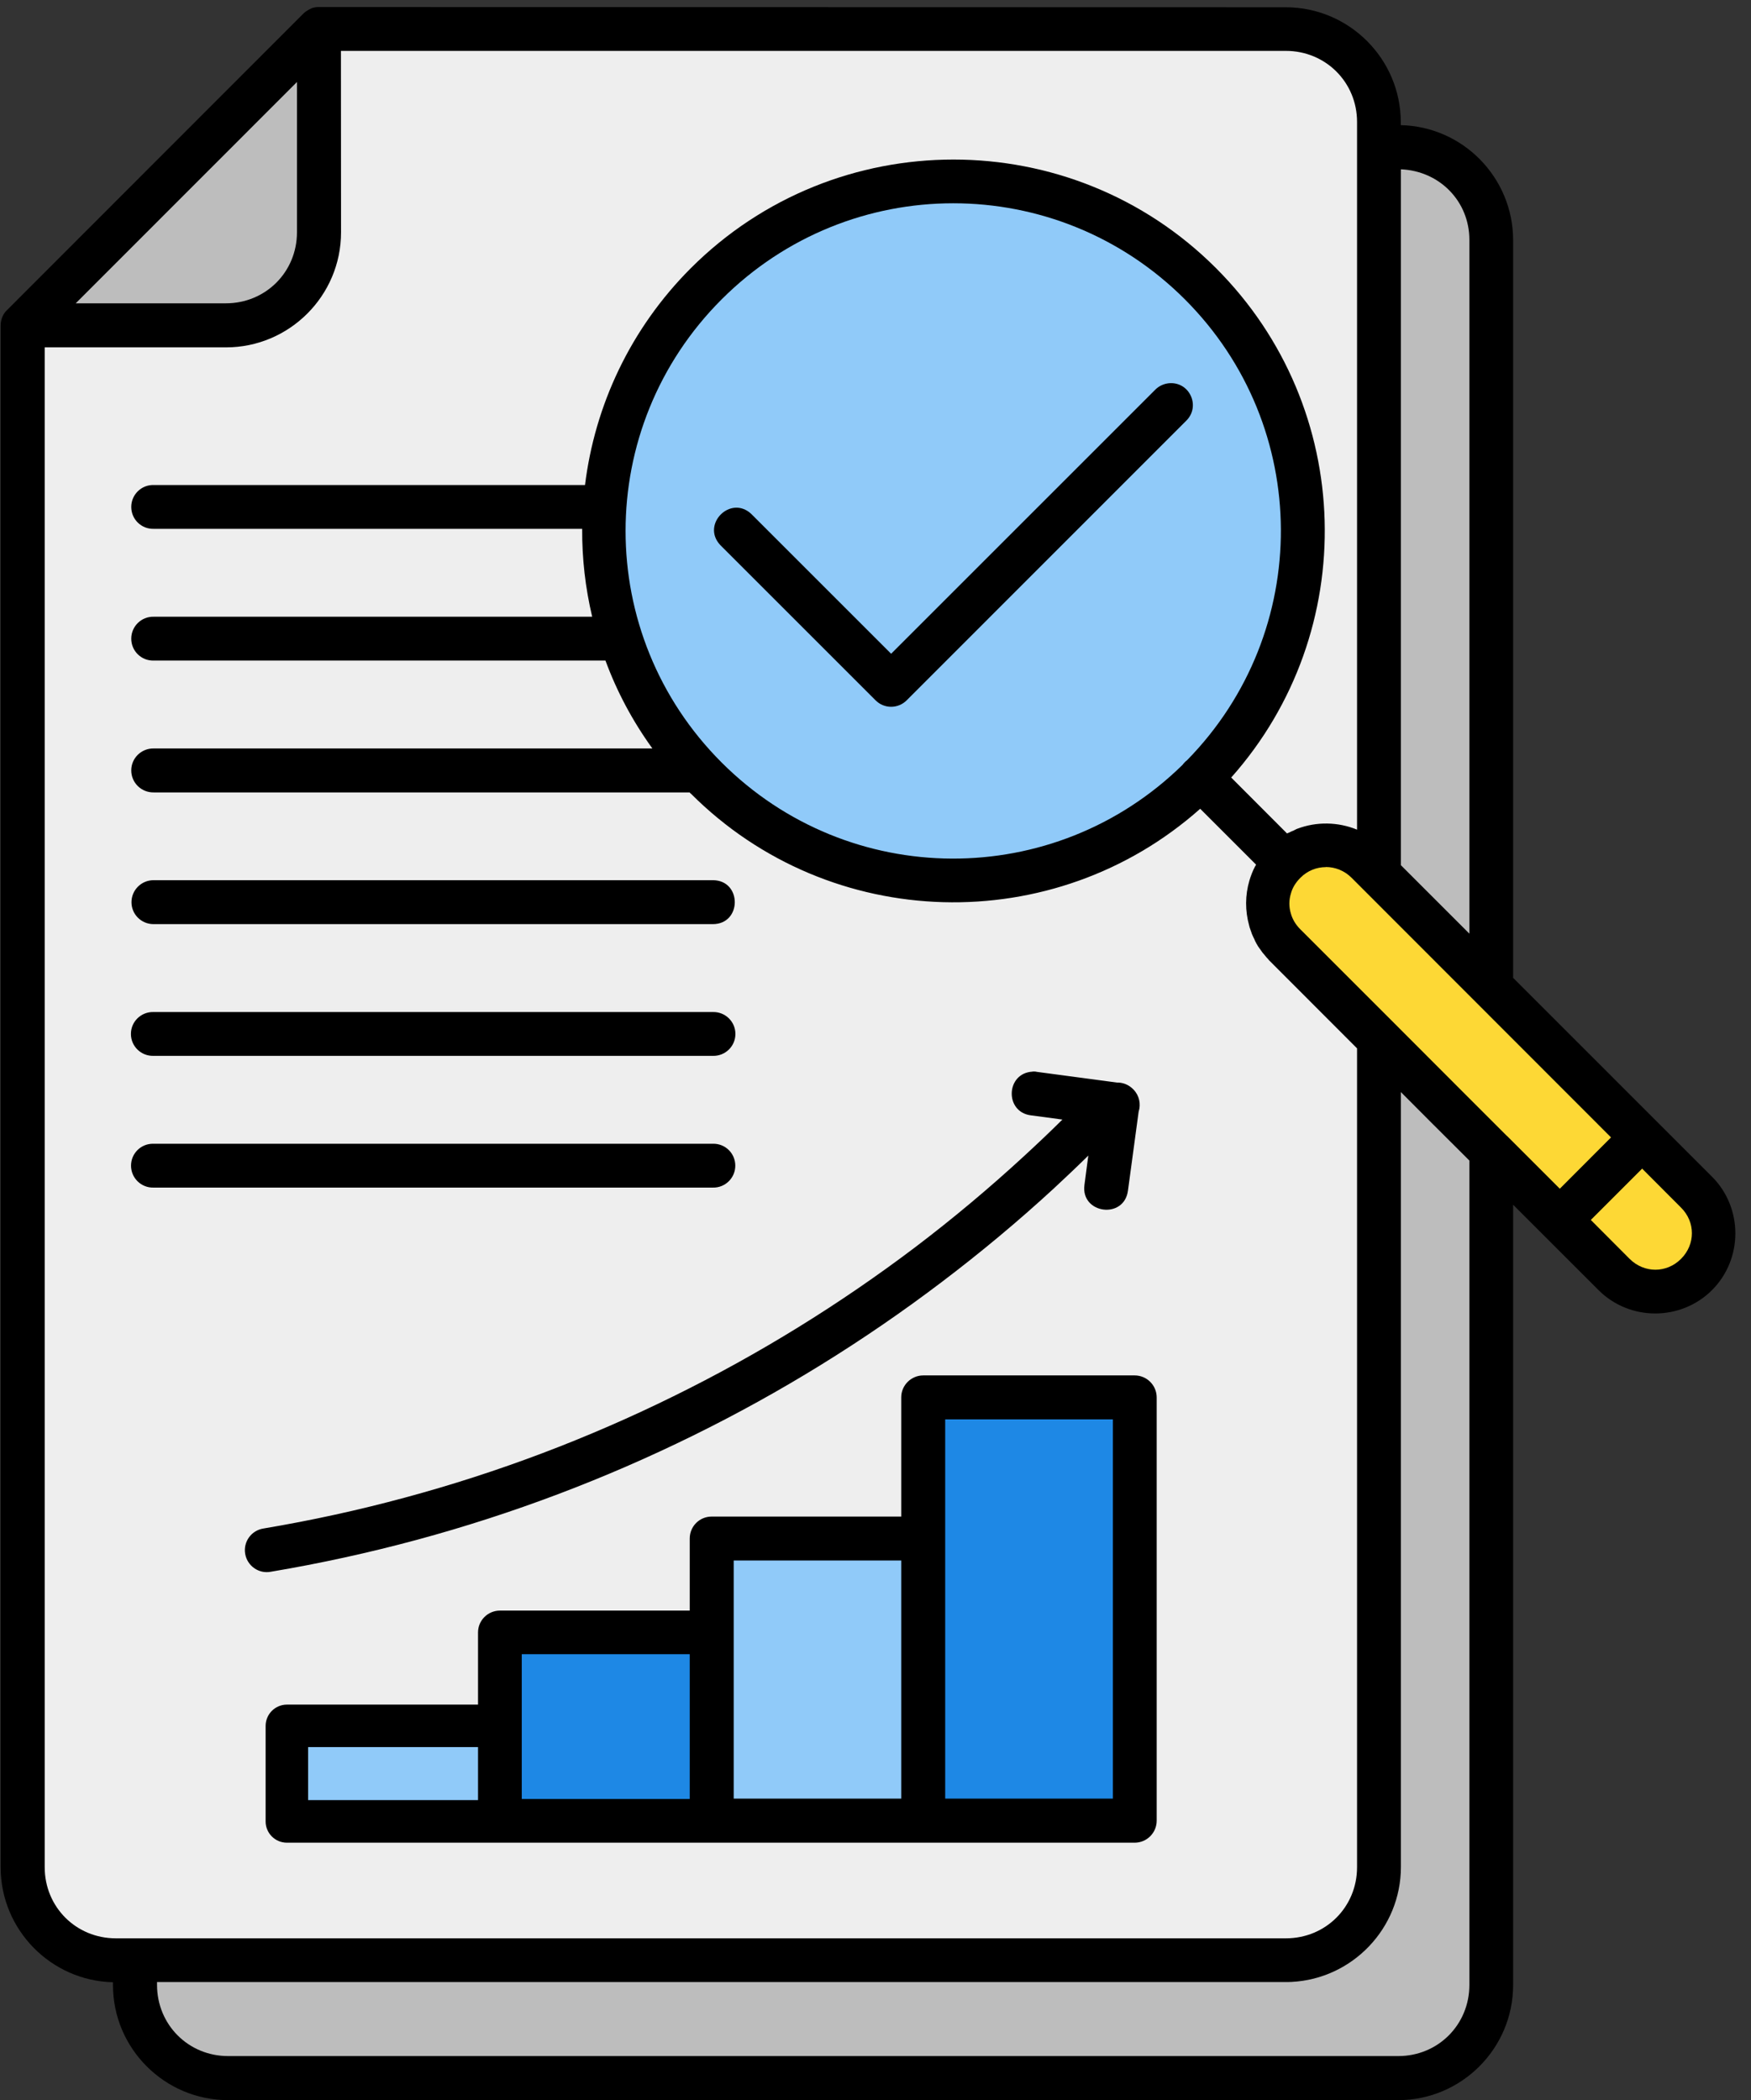
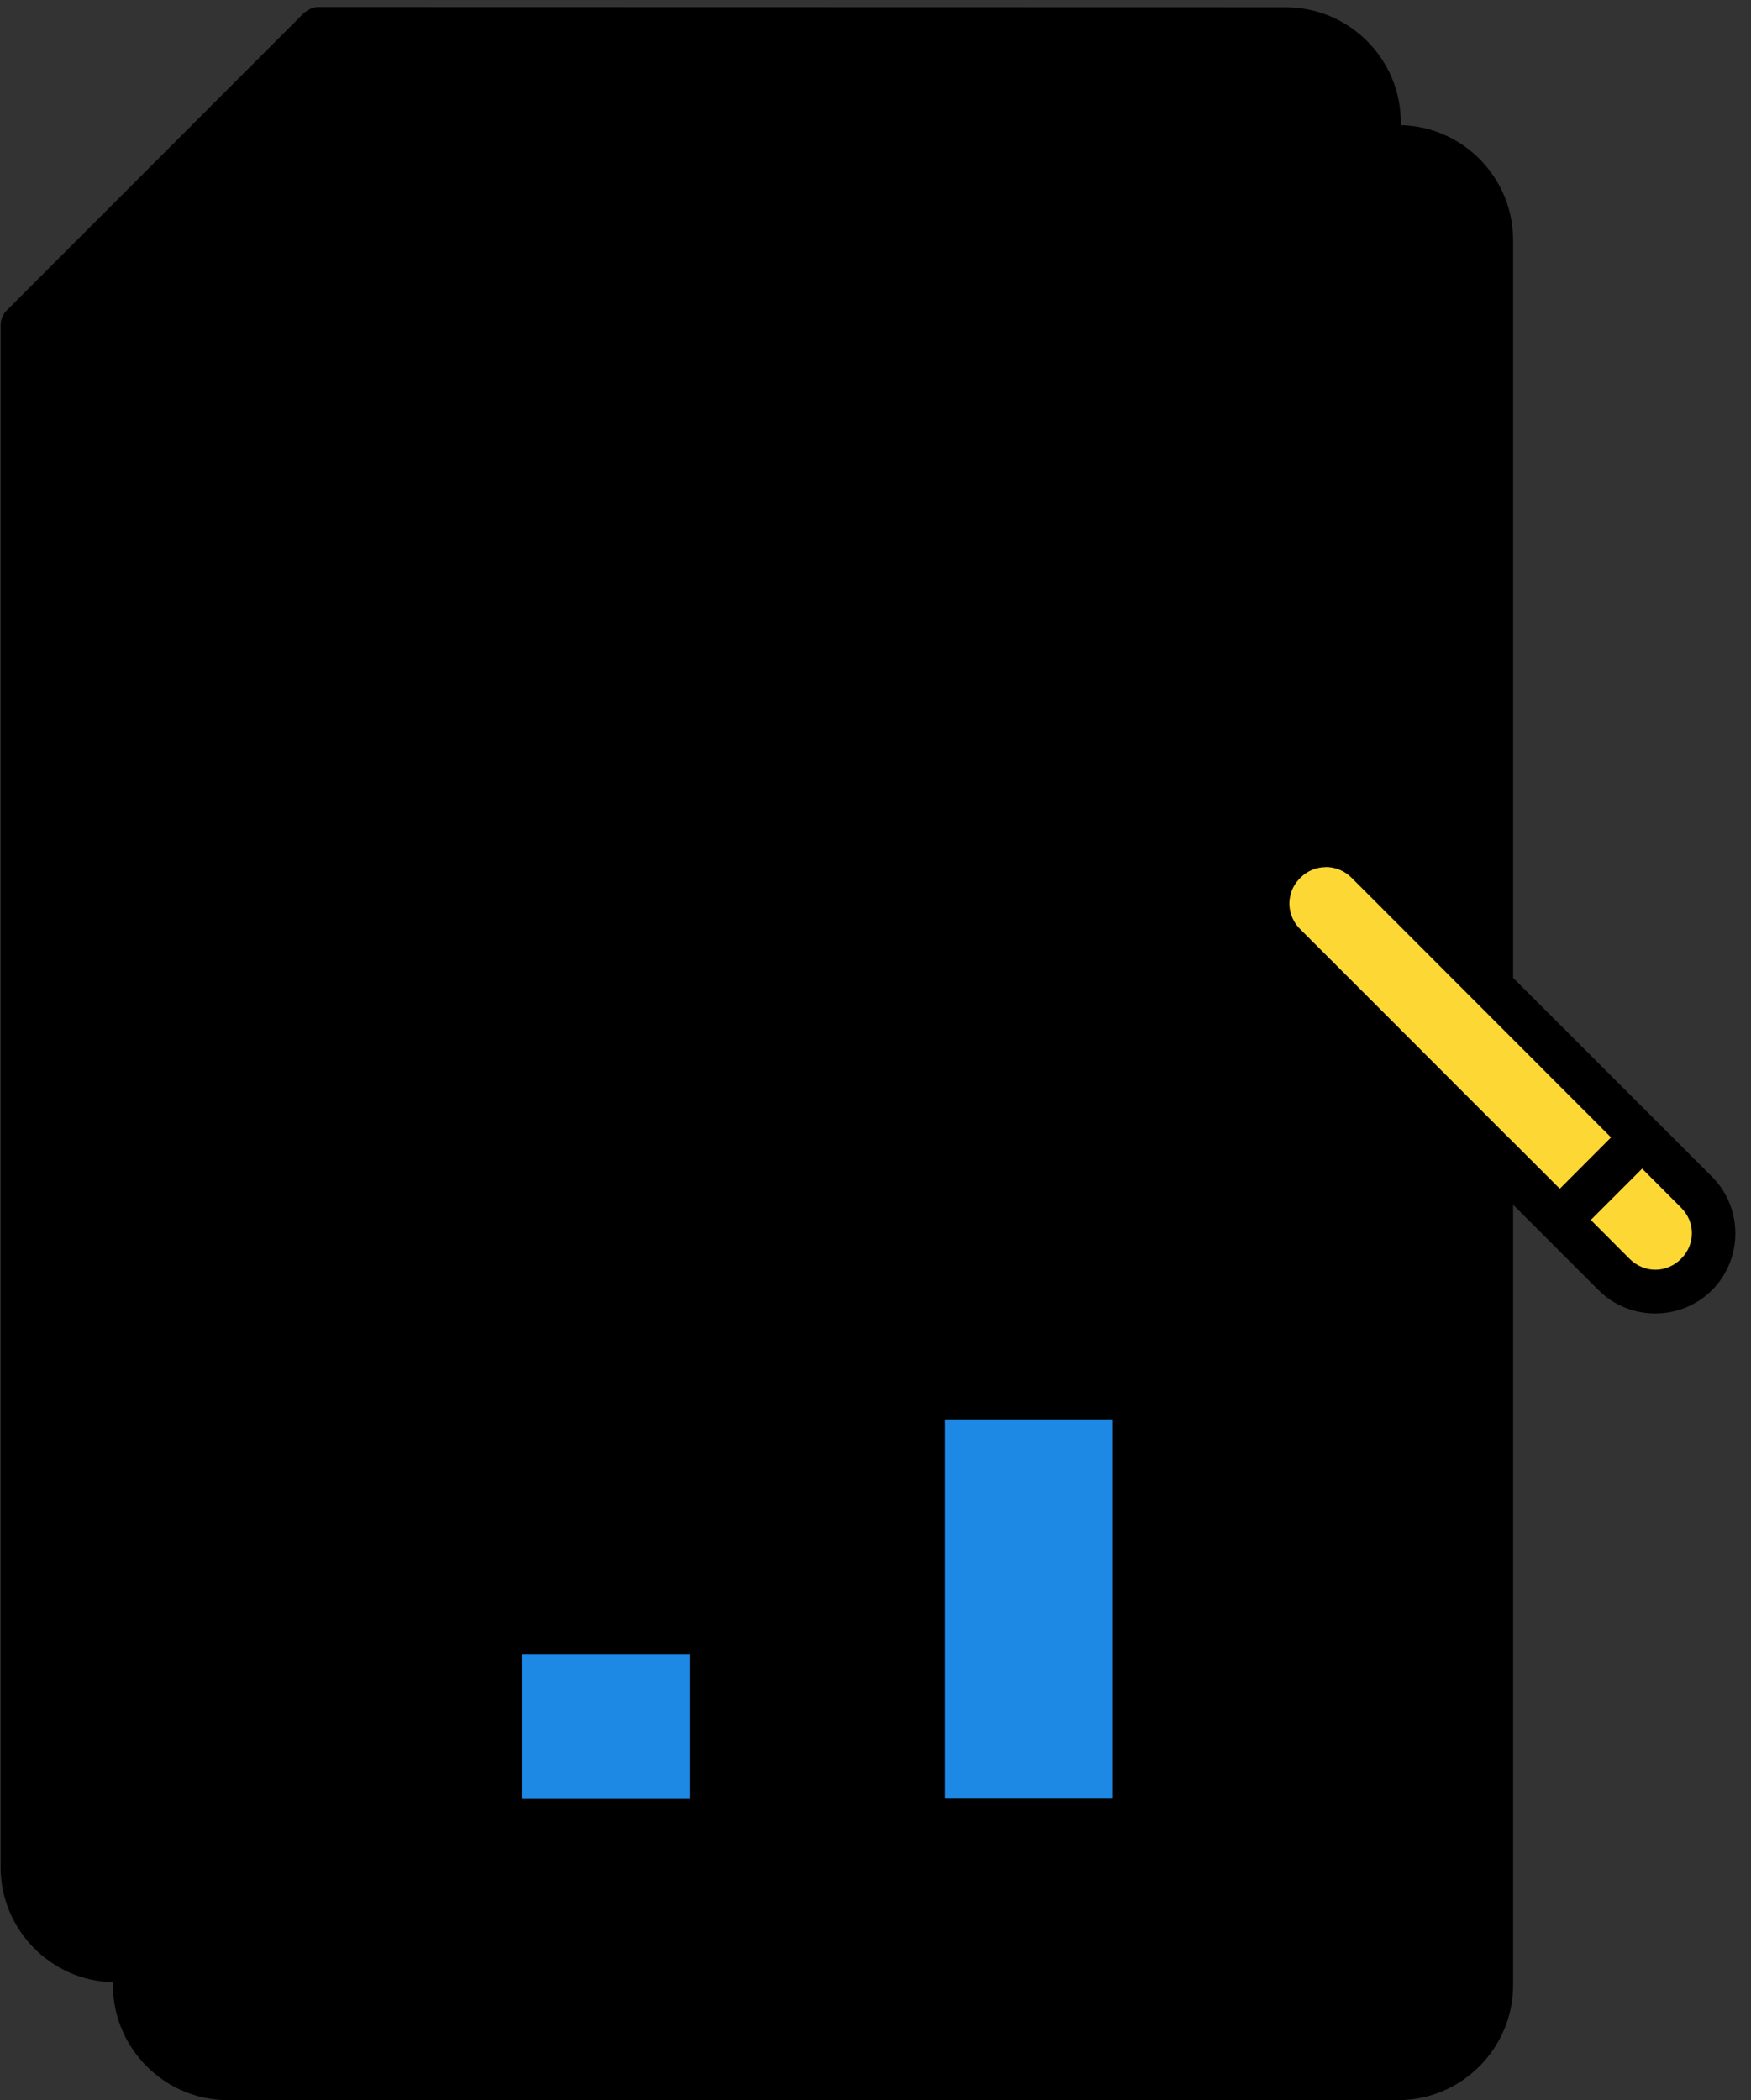
<svg xmlns="http://www.w3.org/2000/svg" width="1242" height="1490" xml:space="preserve">
  <rect width="100%" height="100%" fill="#333333" stroke="none" />
  <g transform="translate(-3025 -641)">
    <g>
      <g>
        <g>
          <g>
            <path d="M239.685 10.312C239.605 10.312 239.524 10.312 239.443 10.312 239.363 10.312 239.282 10.312 239.282 10.312 239.121 10.312 238.96 10.312 238.799 10.312 238.477 10.312 238.154 10.312 237.913 10.393 237.671 10.393 237.429 10.474 237.188 10.474 236.865 10.554 236.624 10.635 236.301 10.635 235.979 10.715 235.737 10.796 235.415 10.877 235.173 10.957 234.932 11.038 234.69 11.038 234.448 11.199 234.126 11.36 233.804 11.521 233.643 11.602 233.481 11.682 233.401 11.682 233.079 11.843 232.756 12.004 232.434 12.165 232.273 12.246 232.112 12.327 232.031 12.407 231.628 12.649 231.226 12.891 230.903 13.132 230.823 13.132 230.742 13.213 230.662 13.293 230.339 13.455 230.017 13.696 229.775 13.938 229.695 14.019 229.614 14.019 229.534 14.099 229.211 14.421 228.889 14.744 228.567 14.985L18.45 225.264C18.047 225.667 17.725 225.989 17.322 226.392 15.066 229.211 13.857 232.676 13.857 236.301L13.857 1330.07C13.857 1374.38 49.468 1410.64 93.538 1411.68L93.538 1413.7C93.538 1458.65 130.195 1495.31 175.151 1495.31L1005.15 1495.31C1050.02 1495.31 1086.68 1458.65 1086.68 1413.7L1086.68 860.046 1147.27 920.632C1169.34 942.708 1205.6 942.708 1227.75 920.632 1249.83 898.557 1249.83 862.222 1227.75 840.146L1086.68 699.075 1086.68 175.715C1086.68 131.323 1051.07 95.068 1007 94.102L1007 92.087C1007 47.131 970.342 10.474 925.386 10.474Z" fill="#000000" fill-rule="nonzero" fill-opacity="1" transform="matrix(1 0 0 1 3011.59 635.687)" />
-             <path d="M255.234 41.411 255.315 170.156C255.315 215.112 218.657 251.77 173.701 251.77L45.117 251.77 45.117 1330.07C45.117 1358.27 67.353 1380.51 95.552 1380.51L925.547 1380.51C953.745 1380.51 975.981 1358.27 975.981 1330.07L975.981 749.106 913.704 686.748C913.623 686.748 913.623 686.587 913.542 686.587 913.14 685.942 912.415 685.298 911.77 684.573 911.125 683.928 910.642 683.042 909.917 682.317 909.272 681.672 908.628 680.786 908.145 680.061 907.661 679.336 907.017 678.45 906.533 677.805 905.889 677 905.486 676.274 905.002 675.388 904.761 674.985 904.519 674.744 904.358 674.26 904.116 673.777 903.875 673.374 903.633 672.891 903.391 672.004 902.988 671.36 902.505 670.393 902.102 669.668 901.86 668.782 901.377 667.896 901.216 667.09 900.732 666.204 900.491 665.317 900.33 664.592 900.007 664.109 899.846 663.464 899.766 663.062 899.685 662.82 899.604 662.578 899.524 662.417 899.443 662.095 899.443 661.934 896.543 651.541 896.543 640.503 899.604 630.11 900.652 626.646 901.941 623.181 903.713 619.878 903.955 619.475 904.197 619.233 904.358 618.75L864.719 579.111C761.353 671.038 602.476 667.493 503.459 568.396 502.976 568.154 502.815 567.751 502.573 567.51L122.461 567.51C113.679 567.671 106.509 560.662 106.509 551.88 106.509 543.179 113.679 536.169 122.461 536.331L476.147 536.331C462.048 516.833 450.93 495.886 442.874 473.972L122.461 473.972C113.679 474.214 106.509 467.205 106.509 458.423 106.509 449.722 113.679 442.632 122.461 442.874L433.447 442.874C428.613 422.41 426.196 401.462 426.357 380.515L122.461 380.515C113.679 380.757 106.509 373.748 106.509 364.966 106.509 356.265 113.679 349.175 122.461 349.417L428.372 349.417C435.3 293.181 460.356 238.718 503.379 195.615 554.78 144.214 622.214 118.513 689.729 118.513 757.163 118.513 824.678 144.214 875.999 195.615 975.095 294.712 978.64 453.589 886.714 556.956L926.353 596.675C926.594 596.433 926.836 596.353 927.078 596.272 927.239 596.272 927.48 596.111 927.722 596.03 928.367 595.789 929.092 595.305 929.736 595.063 930.22 594.822 930.381 594.822 930.864 594.661 931.106 594.419 931.509 594.258 931.75 594.177 932.234 593.936 932.637 593.694 933.12 593.452 933.362 593.452 933.442 593.372 933.604 593.291 947.219 588.135 962.446 588.376 975.981 593.936L975.981 91.846C975.981 63.648 953.665 41.411 925.466 41.411ZM122.3 629.788 519.009 629.788C539.795 629.788 539.795 660.967 519.009 660.967L122.3 660.967C113.679 660.967 106.67 654.038 106.67 645.417 106.67 636.797 113.679 629.788 122.3 629.788ZM122.3 723.325 519.009 723.325C527.791 723.083 535.042 730.093 535.042 738.875 535.042 747.656 527.791 754.666 519.009 754.424L122.3 754.424C113.518 754.666 106.267 747.656 106.267 738.875 106.267 730.093 113.518 723.083 122.3 723.325ZM745.803 765.542C746.367 765.542 746.851 765.542 747.415 765.542 747.898 765.623 748.462 765.623 748.945 765.784L805.664 773.357C805.825 773.357 806.067 773.357 806.309 773.357 810.498 773.438 814.446 775.21 817.346 778.271 817.427 778.271 817.427 778.352 817.507 778.433 821.455 782.542 822.825 788.584 821.052 794.062L813.479 850.056C810.74 870.681 779.802 866.492 782.622 845.947L785.361 825.161C777.385 833.057 769.167 840.791 760.95 848.445 735.491 871.89 708.904 894.045 681.35 914.912 626.243 956.726 567.107 993.303 504.829 1023.92 442.471 1054.61 376.97 1079.43 309.053 1097.8 275.054 1106.98 240.491 1114.56 205.444 1120.44 196.904 1122.05 188.767 1116.25 187.317 1107.71 185.867 1099.09 191.748 1091.03 200.369 1089.74 234.368 1084.02 267.964 1076.69 300.916 1067.75 366.899 1049.94 430.547 1025.77 491.052 995.962 551.638 966.152 609.001 930.703 662.578 890.178 689.326 869.875 715.107 848.284 739.841 825.483 749.026 817.024 758.13 808.403 766.992 799.622L744.756 796.641C725.823 794.385 726.79 766.589 745.803 765.623ZM122.3 816.782 519.009 816.782C527.791 816.541 534.961 823.55 534.961 832.332 534.961 841.033 527.791 848.123 519.009 847.881L122.3 847.881C113.518 848.123 106.348 841.033 106.348 832.332 106.348 823.55 113.518 816.541 122.3 816.782ZM668.298 981.138 818.232 981.138C826.853 981.138 833.862 988.147 833.862 996.768L833.862 1297.04C833.862 1305.66 826.853 1312.67 818.232 1312.67L368.672 1312.67C368.43 1312.67 368.188 1312.67 367.947 1312.67L216.885 1312.67C208.586 1312.67 201.819 1305.9 201.819 1297.6L201.819 1229.85C201.819 1221.47 208.586 1214.7 216.885 1214.7L352.478 1214.7 352.478 1163.46C352.478 1154.92 359.487 1147.99 368.027 1147.99L502.654 1147.99 502.654 1096.83C502.654 1088.21 509.583 1081.28 518.203 1081.28L652.668 1081.28 652.668 996.687C652.668 988.147 659.678 981.138 668.298 981.138Z" fill="#EEEEEE" fill-rule="nonzero" fill-opacity="1" transform="matrix(1 0 0 1 3011.59 635.687)" />
-             <path d="M224.055 63.486 67.112 220.51 173.621 220.51C201.819 220.51 224.055 198.274 224.055 170.076ZM1007.08 125.442 1007.08 619.153 1055.66 667.734 1055.66 175.554C1055.66 148 1034.39 126.57 1007.08 125.442ZM1007.08 780.125 1007.08 1329.91C1007.08 1373.42 972.678 1409.19 929.656 1411.44 928.286 1411.52 926.836 1411.52 925.466 1411.52L124.797 1411.52 124.797 1413.54C124.797 1441.82 147.034 1464.05 175.232 1464.05L1005.23 1464.05C1033.43 1464.05 1055.66 1441.82 1055.66 1413.54L1055.66 828.706 1027.79 800.911Z" fill="#BDBDBD" fill-rule="nonzero" fill-opacity="1" transform="matrix(1 0 0 1 3011.59 635.687)" />
-             <path d="M689.568 149.531C630.11 149.531 570.732 172.251 525.293 217.69 434.414 308.569 434.414 455.442 525.293 546.321 615.608 636.636 761.191 637.2 852.231 547.932 853.118 546.724 854.165 545.596 855.374 544.709 944.641 453.669 944.158 308.005 853.843 217.69 808.403 172.251 748.945 149.531 689.568 149.531ZM843.45 277.148C857.71 276.665 864.961 293.987 854.729 303.896L656.536 502.17C650.413 508.293 640.503 508.293 634.46 502.17L524.326 392.036C510.549 377.373 531.658 356.184 546.321 369.961L645.498 469.138 832.734 281.902C835.554 279.001 839.421 277.31 843.45 277.148ZM533.833 1281.41 652.668 1281.41 652.668 1112.46 533.833 1112.46ZM231.951 1282.46 352.478 1282.46 352.478 1244.83 231.951 1244.83Z" fill="#90CAF9" fill-rule="nonzero" fill-opacity="1" transform="matrix(1 0 0 1 3011.59 635.687)" />
            <path d="M953.826 620.522C947.3 620.522 940.774 623.02 935.698 628.176 932.476 631.399 930.139 635.186 929.092 639.133 928.367 641.47 927.964 643.887 927.964 646.384 927.964 648.801 928.367 651.299 929.092 653.635 930.22 657.583 932.476 661.37 935.698 664.592L1002.57 731.462 1049.86 778.835 1082.25 811.223C1082.25 811.223 1082.25 811.223 1082.33 811.223L1119.79 848.687 1156.13 812.271 972.114 628.096C966.958 622.939 960.352 620.442 953.826 620.442ZM1178.2 834.426 1141.79 870.842 1169.34 898.477C1179.65 908.708 1195.52 908.708 1205.76 898.477 1216.07 888.164 1216.07 872.292 1205.76 862.061Z" fill="#FDD835" fill-rule="nonzero" fill-opacity="1" transform="matrix(1 0 0 1 3011.59 635.687)" />
            <path d="M683.848 1012.32 683.848 1096.59C683.848 1096.67 683.848 1096.75 683.848 1096.83L683.848 1281.41 802.764 1281.41 802.764 1012.32ZM383.496 1281.65 502.654 1281.65 502.654 1178.93 383.496 1178.93Z" fill="#1E88E5" fill-rule="nonzero" fill-opacity="1" transform="matrix(1 0 0 1 3011.59 635.687)" />
          </g>
        </g>
      </g>
    </g>
  </g>
</svg>